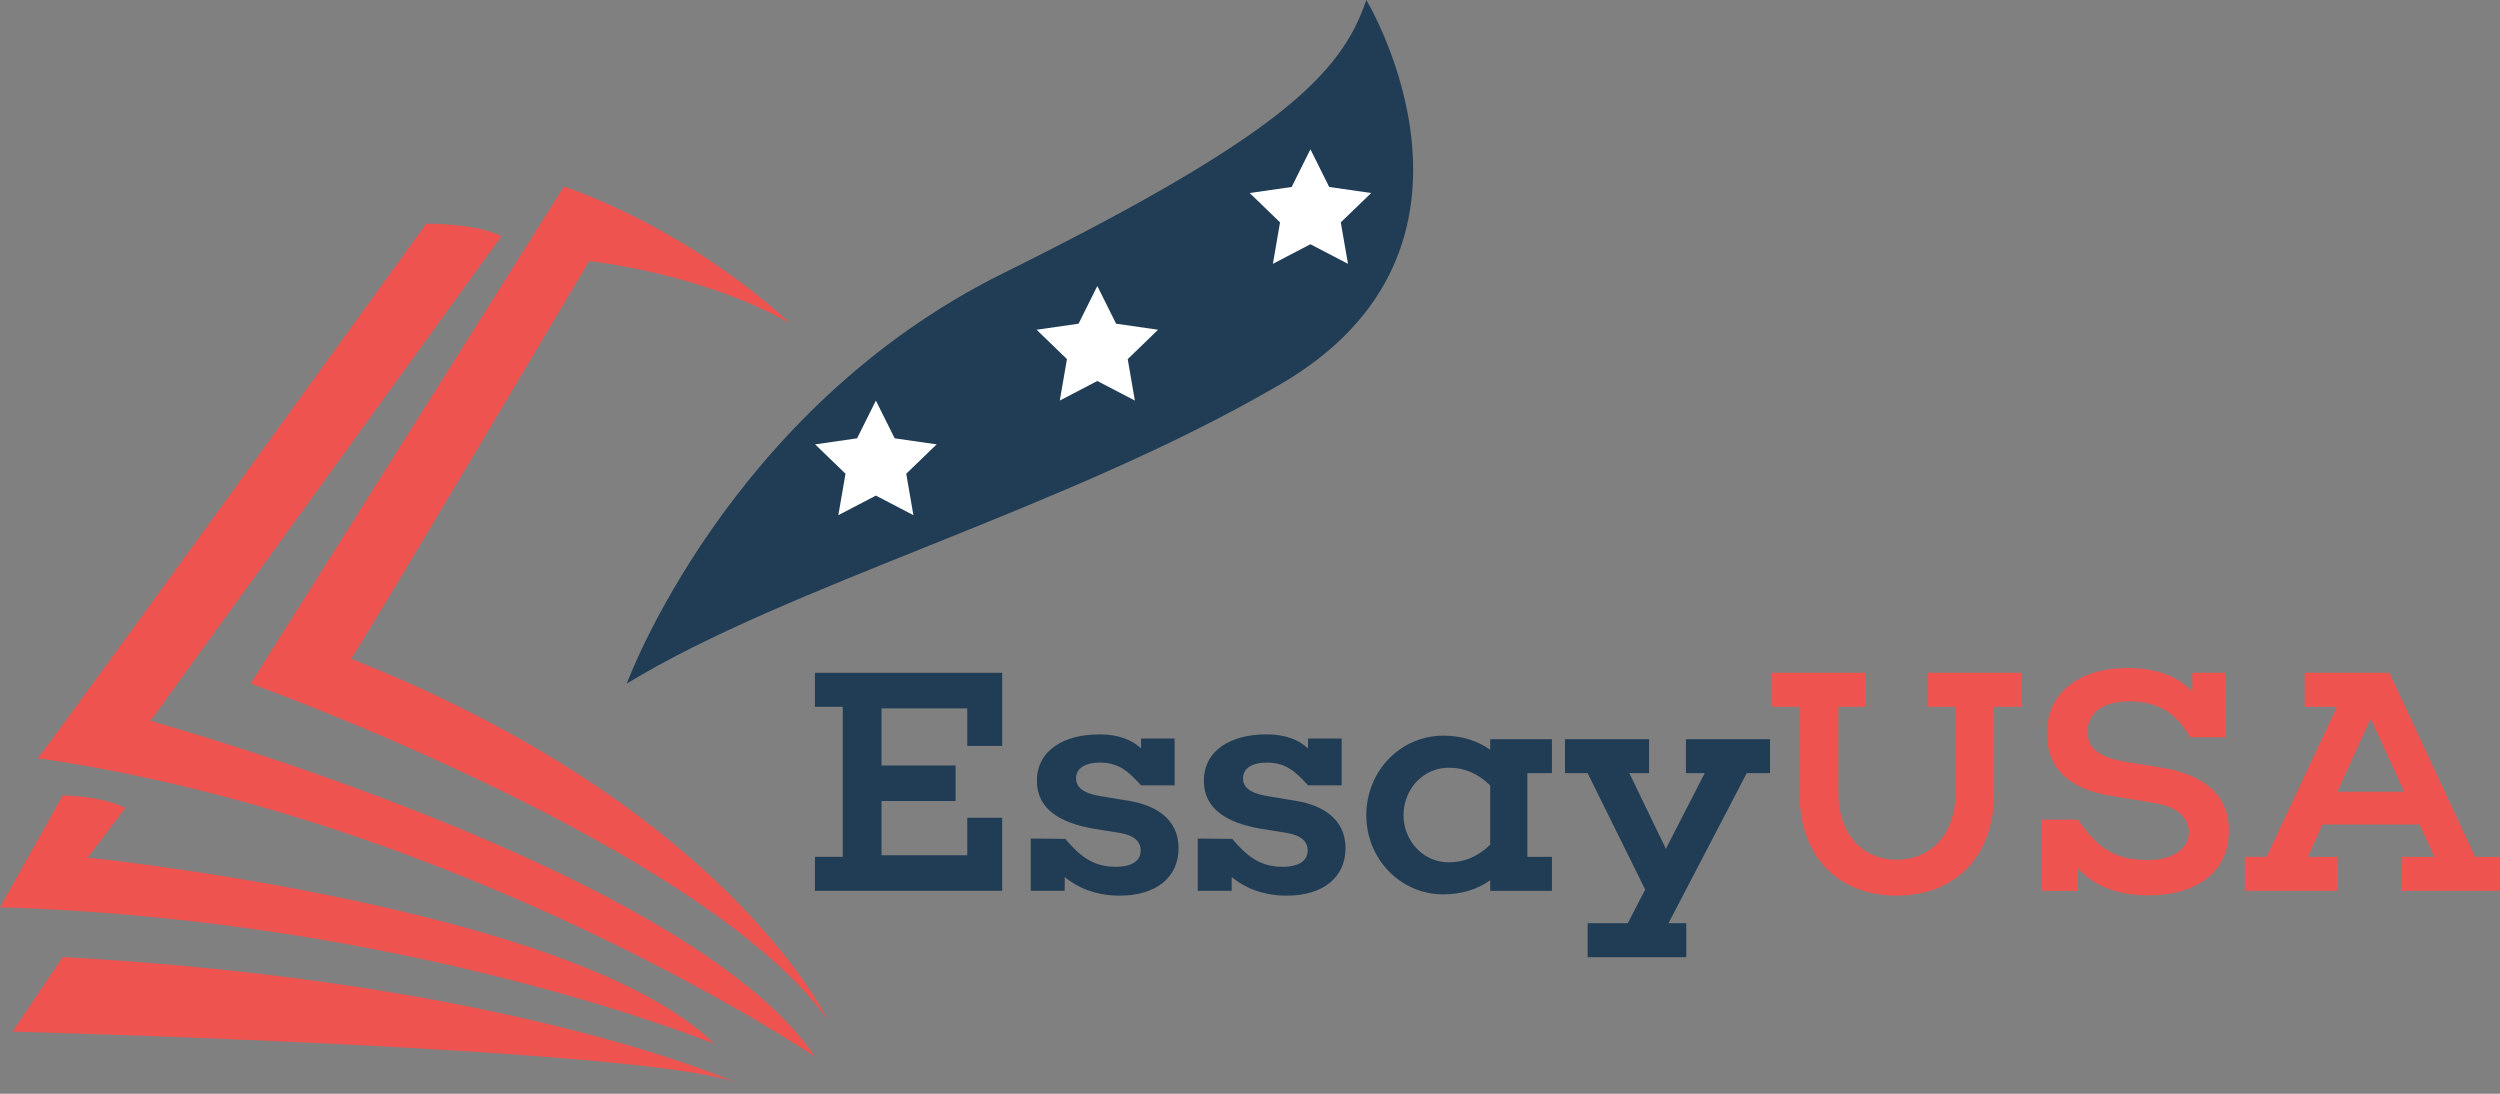
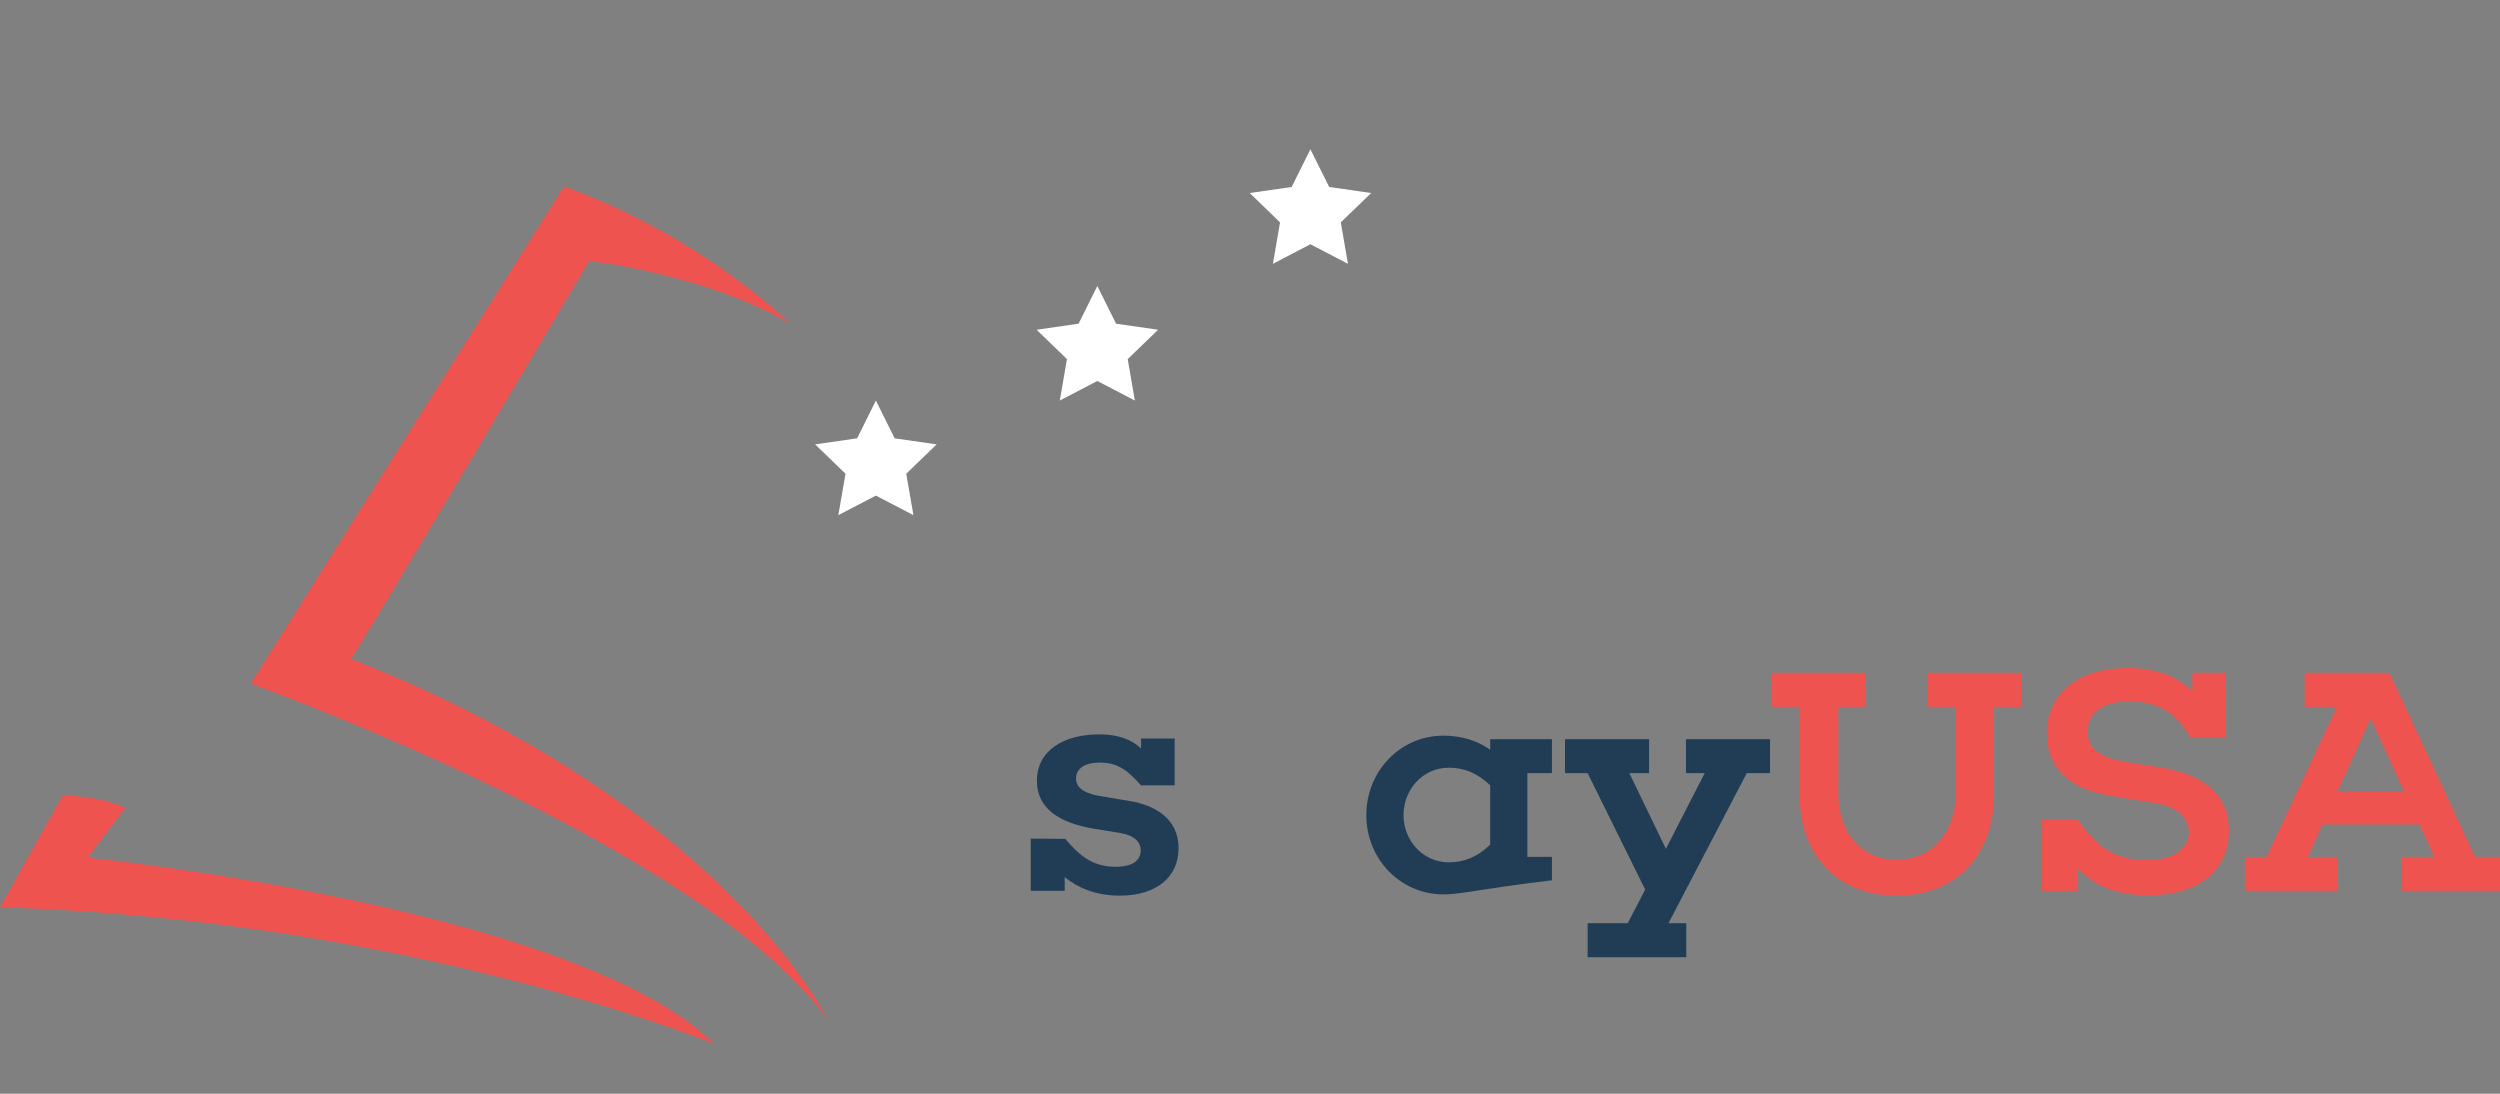
<svg xmlns="http://www.w3.org/2000/svg" width="96" height="42" viewBox="0 0 96 42" fill="none">
  <rect x="0" y="0" width="96" height="42" fill="#808080" stroke="none" />
  <path d="M30.324 12.409C30.324 12.409 26.955 9.068 21.66 7.159L9.627 26.25C9.627 26.25 26.955 32.455 31.768 39.136C31.768 39.136 27.891 30.996 13.477 25.296C13.531 25.349 22.623 10.023 22.623 10.023C22.623 10.023 26.928 10.473 30.324 12.409Z" fill="#EF5350" />
-   <path d="M19.254 9.068L5.776 27.682C5.776 27.682 26.474 33.409 31.287 40.568C31.287 40.568 17.783 31.474 1.444 29.114C1.498 29.167 16.366 8.591 16.366 8.591C16.366 8.591 18.264 8.564 19.254 9.068Z" fill="#EF5350" />
  <path d="M4.813 31.023L3.369 32.932C3.369 32.932 22.142 34.841 27.436 40.091C27.436 40.091 15.884 35.318 0 34.841L2.407 30.546C2.407 30.546 3.851 30.546 4.813 31.023Z" fill="#EF5350" />
-   <path d="M2.407 36.75L0.481 39.614C0.481 39.614 24.709 40.25 28.239 41.562C28.239 41.562 19.735 37.705 2.407 36.75Z" fill="#EF5350" />
-   <path d="M24.067 26.25C24.067 26.25 27.918 15.75 38.507 10.5C49.096 5.25 51.503 2.864 52.466 0C52.466 0 58.242 9.545 49.096 14.796C40.914 19.568 30.324 22.432 24.067 26.25Z" fill="#213D56" />
  <path d="M50.32 5.732L51.041 7.18L52.653 7.412L51.486 8.539L51.762 10.131L50.32 9.379L48.879 10.131L49.154 8.539L47.988 7.412L49.6 7.18L50.32 5.732Z" fill="white" />
  <path d="M42.137 10.982L42.858 12.43L44.47 12.662L43.304 13.79L43.579 15.381L42.137 14.63L40.696 15.381L40.971 13.79L39.805 12.662L41.417 12.43L42.137 10.982Z" fill="white" />
  <path d="M33.634 15.383L34.355 16.831L35.967 17.064L34.8 18.191L35.075 19.782L33.634 19.031L32.192 19.782L32.468 18.191L31.301 17.064L32.913 16.831L33.634 15.383Z" fill="white" />
-   <path d="M38.483 28.643H37.142V27.202H33.851V29.394H36.695V30.76H33.851V32.842H37.142V31.401H38.483V34.208H31.293V32.903H32.362V27.141H31.293V25.835H38.484V28.643H38.483Z" fill="#213D56" />
  <path d="M43.393 30.76C44.325 30.921 45.257 31.413 45.257 32.571C45.257 33.667 44.424 34.393 42.996 34.393C42.04 34.393 41.344 34.061 40.885 33.679V34.208H39.581V32.201L40.885 32.213L40.897 32.201C41.419 32.817 41.928 33.285 42.835 33.285C43.592 33.285 43.803 32.965 43.803 32.657C43.803 32.336 43.58 32.091 43.046 31.992L41.978 31.819C40.711 31.598 39.817 31.068 39.817 29.985C39.817 28.816 40.848 28.2 42.214 28.2C42.934 28.2 43.456 28.397 43.816 28.741V28.36H45.107V30.157H43.816C43.332 29.628 42.971 29.284 42.239 29.284C41.58 29.284 41.32 29.567 41.32 29.886C41.32 30.194 41.531 30.441 42.213 30.564L43.393 30.76Z" fill="#213D56" />
-   <path d="M49.805 30.76C50.737 30.921 51.668 31.413 51.668 32.571C51.668 33.667 50.836 34.393 49.407 34.393C48.451 34.393 47.756 34.061 47.297 33.679V34.208H45.993V32.201L47.297 32.213L47.309 32.201C47.831 32.817 48.34 33.285 49.246 33.285C50.004 33.285 50.215 32.965 50.215 32.657C50.215 32.336 49.992 32.091 49.458 31.992L48.389 31.819C47.123 31.598 46.228 31.068 46.228 29.985C46.228 28.816 47.26 28.2 48.626 28.2C49.346 28.2 49.867 28.397 50.228 28.741V28.36H51.519V30.157H50.228C49.743 29.628 49.383 29.284 48.65 29.284C47.992 29.284 47.731 29.567 47.731 29.886C47.731 30.194 47.942 30.441 48.625 30.564L49.805 30.76Z" fill="#213D56" />
-   <path d="M58.651 32.903H59.595V34.209H57.223V33.803C56.738 34.147 56.13 34.344 55.422 34.344C53.783 34.344 52.466 32.99 52.466 31.303C52.466 29.603 53.783 28.249 55.422 28.249C56.13 28.249 56.739 28.445 57.223 28.79V28.384H59.595V29.689H58.651V32.903ZM57.223 32.436V30.157C56.713 29.665 56.192 29.48 55.633 29.48C54.627 29.48 53.895 30.329 53.895 31.303C53.895 32.263 54.627 33.113 55.633 33.113C56.192 33.113 56.713 32.928 57.223 32.436Z" fill="#213D56" />
+   <path d="M58.651 32.903H59.595V34.209V33.803C56.738 34.147 56.13 34.344 55.422 34.344C53.783 34.344 52.466 32.99 52.466 31.303C52.466 29.603 53.783 28.249 55.422 28.249C56.13 28.249 56.739 28.445 57.223 28.79V28.384H59.595V29.689H58.651V32.903ZM57.223 32.436V30.157C56.713 29.665 56.192 29.48 55.633 29.48C54.627 29.48 53.895 30.329 53.895 31.303C53.895 32.263 54.627 33.113 55.633 33.113C56.192 33.113 56.713 32.928 57.223 32.436Z" fill="#213D56" />
  <path d="M64.07 35.452H64.753V36.757H60.965V35.452H62.505L63.175 34.16L60.965 29.689H60.096V28.384H63.324V29.689H62.567L63.97 32.595L65.46 29.689H64.74V28.384H67.969V29.689H67.075L64.07 35.452Z" fill="#213D56" />
  <path d="M76.567 27.141V30.49C76.567 32.891 75.077 34.393 72.829 34.393C70.594 34.393 69.104 32.892 69.104 30.49V27.141H68.035V25.835H71.649V27.141H70.593V30.49C70.593 31.98 71.487 33.014 72.829 33.014C74.182 33.014 75.089 31.98 75.089 30.49V27.141H74.021V25.835H77.634V27.141H76.567Z" fill="#EF5350" />
  <path d="M82.956 29.468C84.62 29.738 85.588 30.501 85.588 31.893C85.588 33.432 84.421 34.381 82.496 34.381C81.23 34.381 80.36 33.975 79.789 33.334V34.209H78.398V31.476H79.789C80.497 32.46 81.093 33.027 82.471 33.027C83.415 33.027 84.049 32.608 84.049 31.968C84.049 31.487 83.738 30.995 82.72 30.835L81.094 30.564C79.405 30.306 78.597 29.444 78.597 28.175C78.597 26.648 79.777 25.651 81.702 25.651C82.757 25.651 83.614 25.946 84.186 26.562V25.836H85.465V28.31H84.099C83.689 27.572 83.044 26.931 81.777 26.931C80.734 26.931 80.162 27.375 80.162 28.101C80.162 28.779 80.671 29.098 81.653 29.259L82.956 29.468Z" fill="#EF5350" />
  <path d="M96 34.208H92.237V32.903H93.479L92.908 31.66H89.182L88.624 32.903H89.754V34.208H86.202V32.903H87.034L89.741 27.14H88.499V25.835H91.752L95.043 32.903H96V34.208ZM91.032 27.596L89.753 30.403H92.323L91.032 27.596Z" fill="#EF5350" />
</svg>